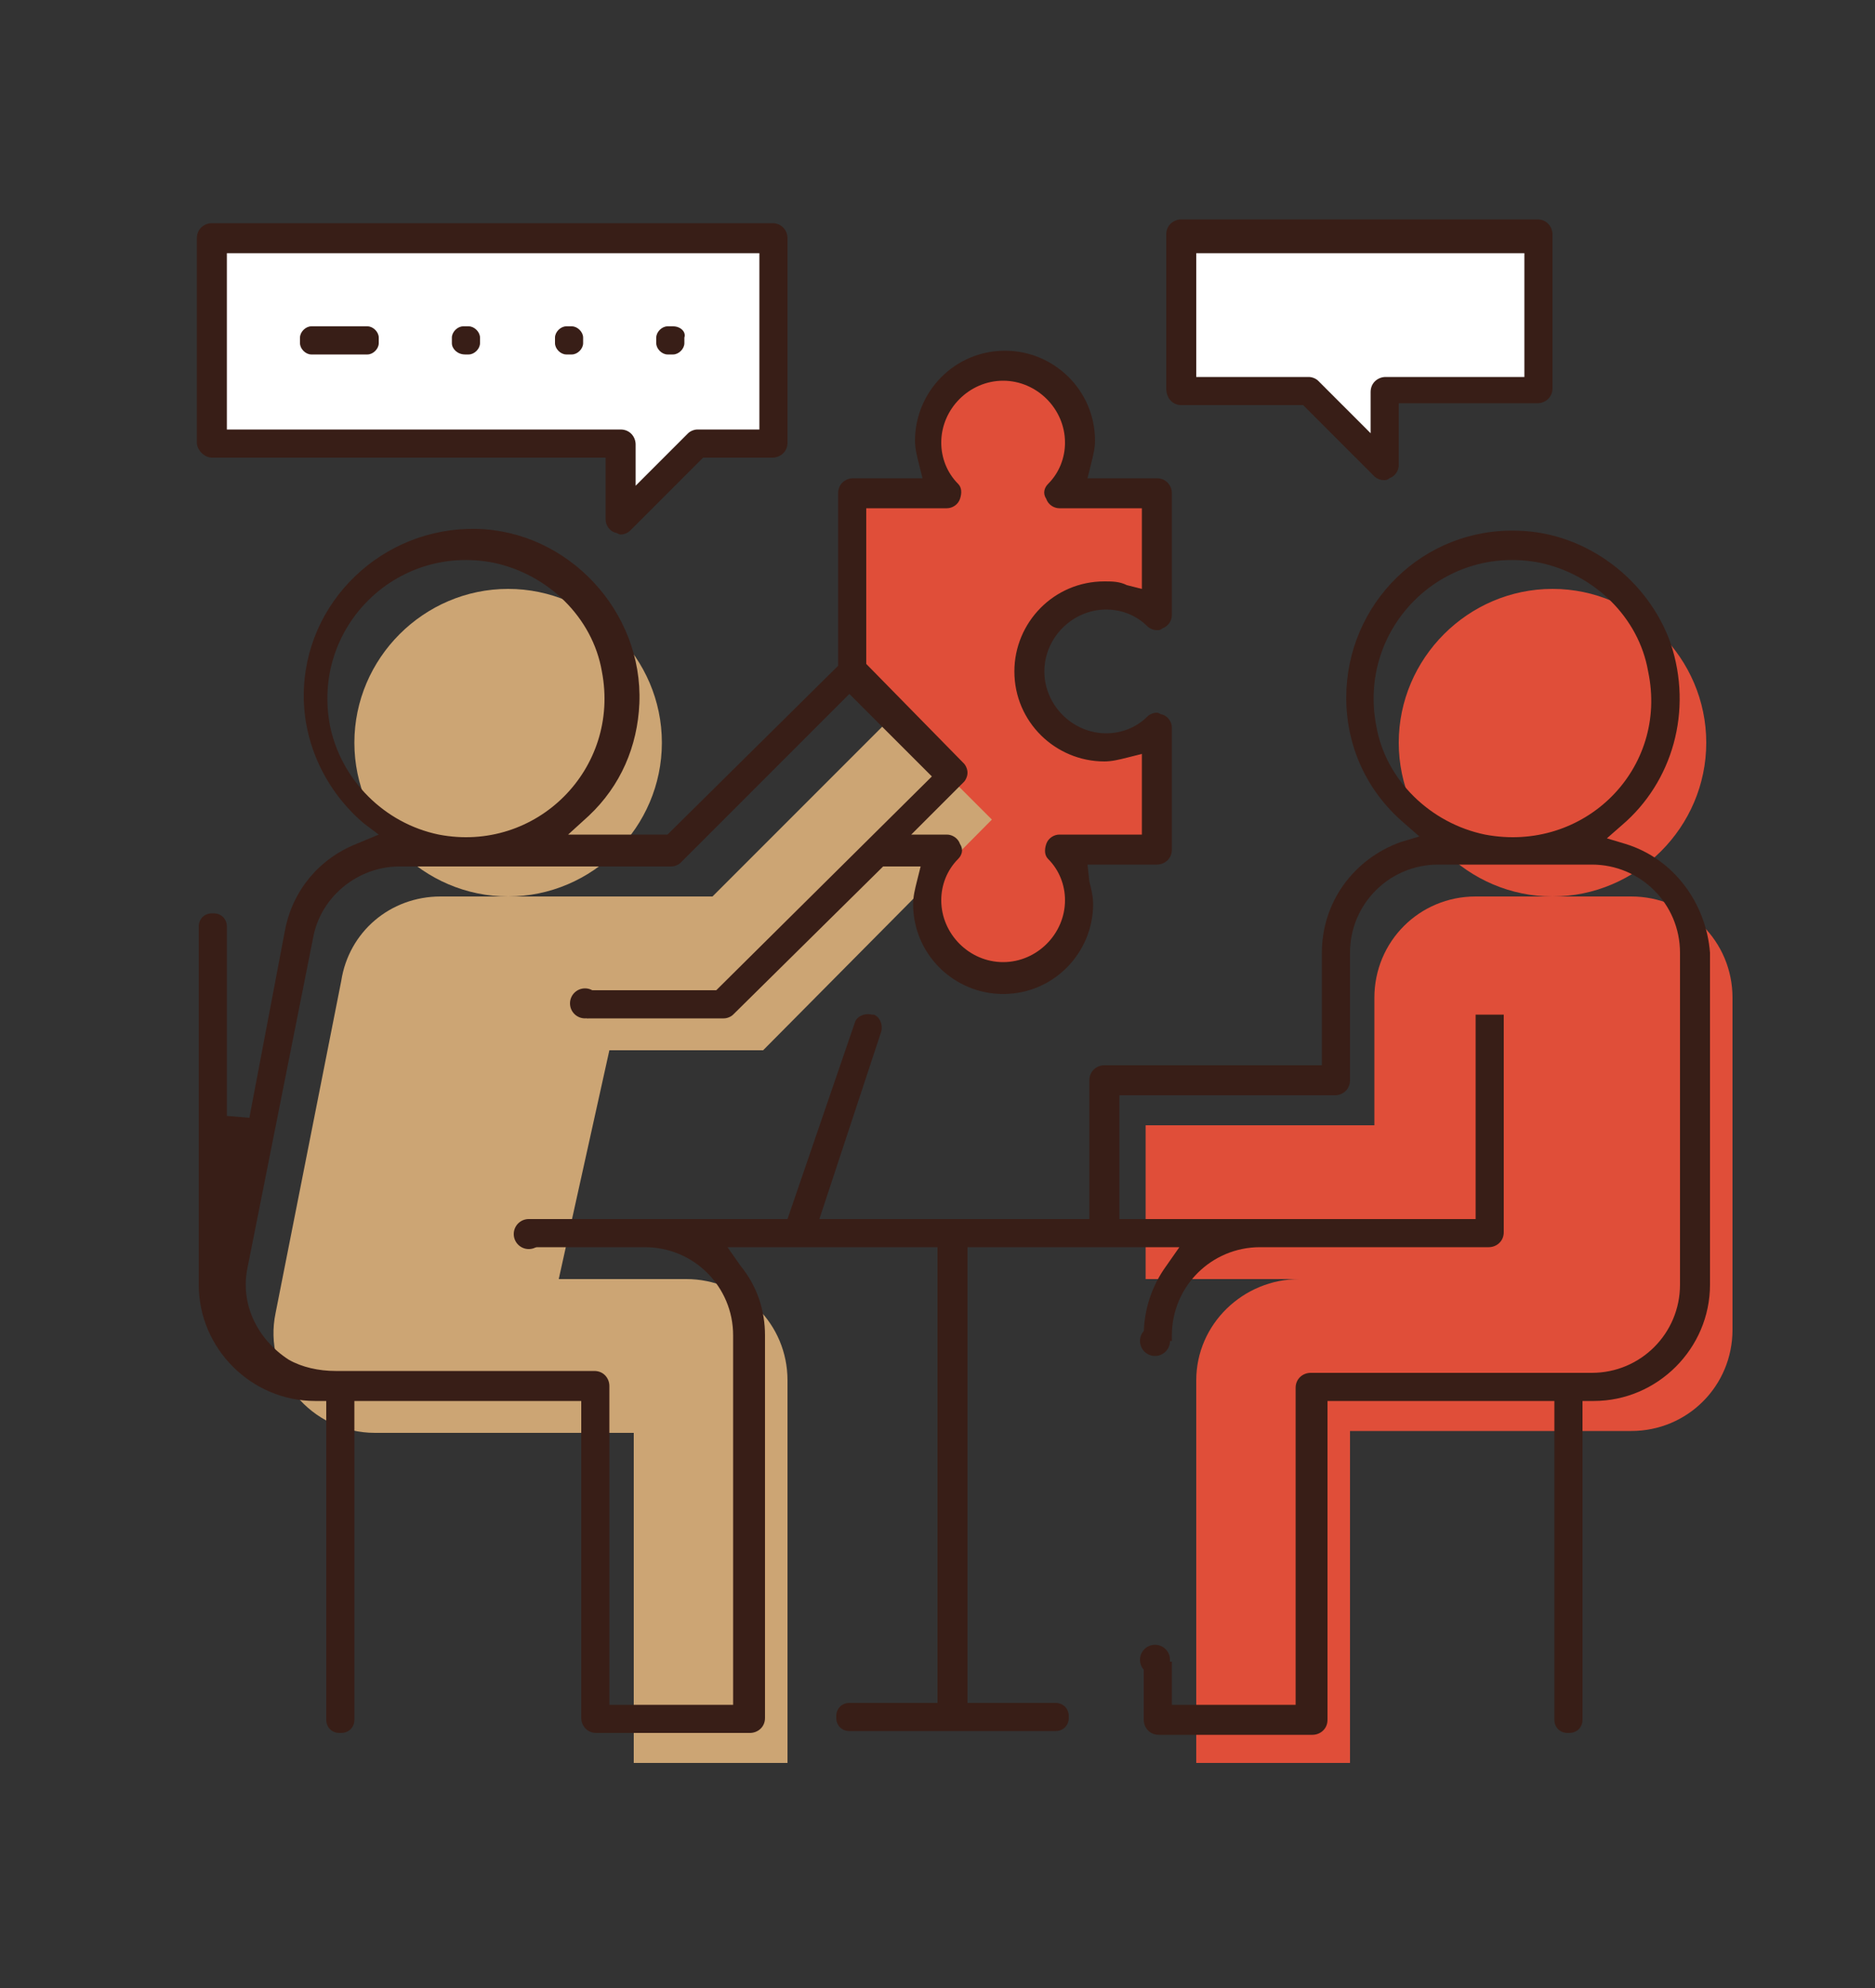
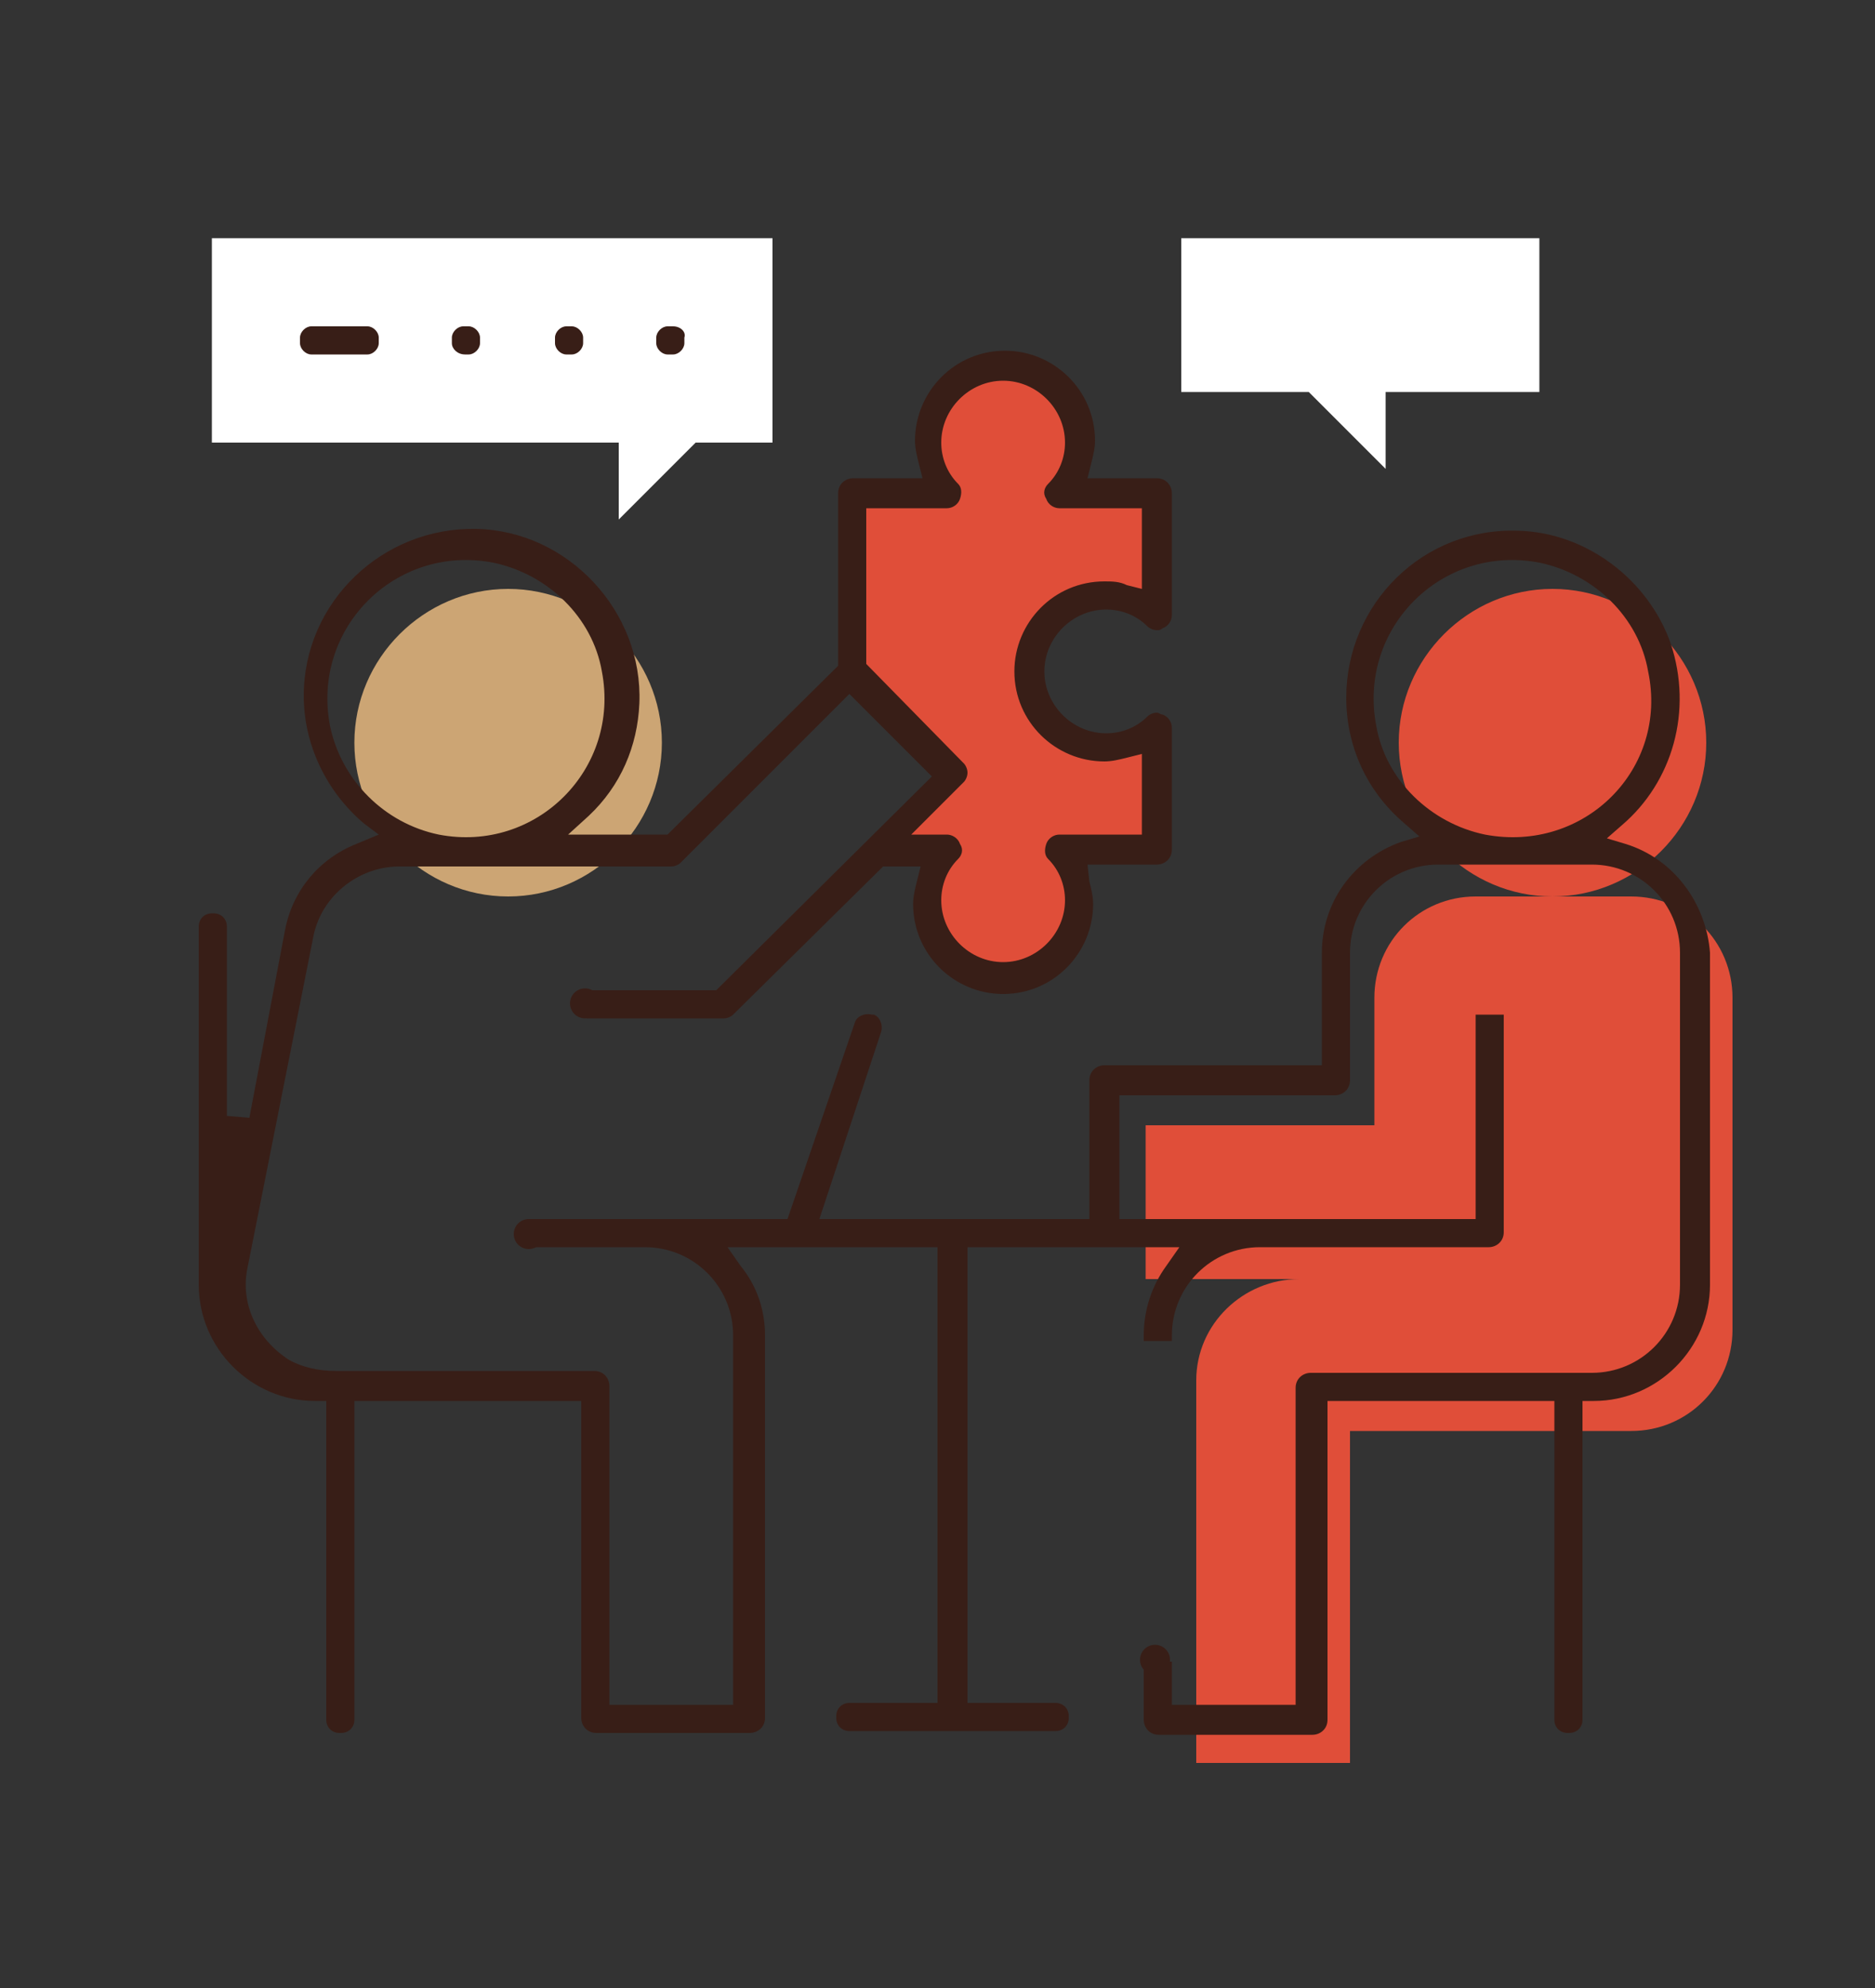
<svg xmlns="http://www.w3.org/2000/svg" version="1.1" id="Слой_1" x="0" y="0" viewBox="0 0 100 106" style="enable-background:new 0 0 100 106" xml:space="preserve">
  <rect x="0" y="0" width="100" height="106" fill="#333333" stroke="none" />
  <style>
    .st3{fill:#cca574}.st5{fill:#fff}.st7{fill:#E04E39}.st8{fill:#381E17}
  </style>
  <path class="st7" d="M69.3 68.2h-8.2V60h12.2v-6.8c0-3 2.4-5.4 5.4-5.4H87c3 0 5.4 2.4 5.4 5.4v17.7c0 3-2.4 5.4-5.4 5.4H72V94h-8.2V73.6c0-3 2.5-5.4 5.5-5.4z" />
  <path class="st5" d="M82.1 12.7v8.2h-8.2V25l-4.1-4.1H63v-8.2h19.1z" />
  <path class="st7" d="M91 39.6c0 4.5-3.7 8.2-8.2 8.2s-8.2-3.7-8.2-8.2 3.7-8.2 8.2-8.2 8.2 3.7 8.2 8.2zM53.5 52.2c-2.3 0-4.1-1.8-4.1-4.1 0-1 .4-2 1.1-2.7h-3.8l4.1-4.1-5.4-5.4v-9.5h5.1c-.7-.7-1.1-1.7-1.1-2.7 0-2.3 1.8-4.1 4.1-4.1s4.1 1.8 4.1 4.1c0 1-.4 2-1.1 2.7h5.1v6.5c-.7-.7-1.7-1.1-2.7-1.1-2.3 0-4.1 1.8-4.1 4.1s1.8 4.1 4.1 4.1c1 0 2-.4 2.7-1.1v6.5h-5.1c.7.7 1.1 1.7 1.1 2.7 0 2.2-1.9 4.1-4.1 4.1z" />
  <path class="st5" d="M11.3 23.6V12.7h29.9v10.9h-4.1L33 27.7v-4.1H11.3z" />
  <path class="st3" d="M35.3 39.6c0 4.5-3.7 8.2-8.2 8.2s-8.2-3.7-8.2-8.2 3.7-8.2 8.2-8.2 8.2 3.7 8.2 8.2z" />
-   <path class="st3" d="M23.5 47.8H38l9.5-9.5 5.4 5.4L40.7 56h-8.2l-2.7 12.2h6.8c3 0 5.4 2.4 5.4 5.4V94h-8.2V76.4H20c-3.4 0-6-3.1-5.3-6.4l3.5-17.7c.4-2.6 2.6-4.5 5.3-4.5z" />
-   <path class="st8" d="M11.3 24.4h21v3.3c0 .3.2.6.5.7.1 0 .2.1.3.1.2 0 .4-.1.5-.2l3.9-3.9h3.7c.4 0 .8-.3.8-.8V12.7c0-.4-.3-.8-.8-.8H11.3c-.4 0-.8.3-.8.8v10.9c0 .4.4.8.8.8zm.8-10.9h28.4v9.4h-3.3c-.2 0-.4.1-.5.2l-2.8 2.8v-2.2c0-.4-.3-.8-.8-.8h-21v-9.4zM63 21.6h6.5l3.8 3.8c.1.1.3.2.5.2.1 0 .2 0 .3-.1.3-.1.5-.4.5-.7v-3.3H82c.4 0 .8-.3.8-.8v-8.2c0-.4-.3-.8-.8-.8H63c-.4 0-.8.3-.8.8v8.2c0 .6.4.9.8.9zm.8-8.1h17.5v6.6h-7.4c-.4 0-.8.3-.8.8v2.2l-2.8-2.8c-.1-.1-.3-.2-.5-.2h-6v-6.6z" />
  <path class="st8" d="m86.7 45-1-.3.8-.7c2.7-2.3 3.8-6.1 2.6-9.7-1.2-3.4-4.5-5.9-8.1-6-5.1-.2-9.2 3.9-9.2 8.9 0 2.6 1.1 5 3.1 6.7l.8.7-1 .3c-2.5.9-4.2 3.2-4.2 5.9v6H58.9c-.4 0-.8.3-.8.8V65H43.7L47 55c.1-.4-.1-.8-.4-.9h-.1c-.4-.1-.8.1-.9.4L42 65H28.2v1.5h6.2c2.6 0 4.7 2.1 4.7 4.7v19.7h-6.6v-17c0-.4-.3-.8-.8-.8H17.9c-.9 0-1.8-.2-2.5-.6-1.7-1.1-2.6-3-2.2-4.9L16.7 50c.4-2.2 2.4-3.8 4.6-3.8h14.5c.2 0 .4-.1.5-.2l9-9 4.4 4.4-11.5 11.4h-6.9v1.5h7.3c.2 0 .4-.1.5-.2l8-7.9h2l-.2.8c-.1.4-.2.8-.2 1.2 0 2.7 2.2 4.8 4.8 4.8 2.7 0 4.8-2.2 4.8-4.8 0-.4-.1-.8-.2-1.2l-.1-.9h3.7c.4 0 .8-.3.8-.8v-6.5c0-.3-.2-.6-.5-.7-.1 0-.2-.1-.3-.1-.2 0-.4.1-.5.2-.6.6-1.4.9-2.2.9-1.8 0-3.3-1.5-3.3-3.3 0-1.8 1.5-3.3 3.3-3.3.8 0 1.6.3 2.2.9.1.1.3.2.5.2.1 0 .2 0 .3-.1.3-.1.5-.4.5-.7v-6.5c0-.4-.3-.8-.8-.8H58l.2-.8c.1-.4.2-.8.2-1.2 0-2.7-2.2-4.8-4.8-4.8-2.7 0-4.8 2.2-4.8 4.8 0 .4.1.8.2 1.2l.2.8h-3.7c-.4 0-.8.3-.8.8v9.2l-9.1 9h-5.3l1.1-1c1.7-1.6 2.6-3.7 2.7-6 .2-4.9-3.8-9.2-8.7-9.3-5-.1-9.2 3.9-9.2 8.9 0 2.6 1.2 5.1 3.2 6.8l.8.6-1.2.5c-2 .8-3.4 2.5-3.8 4.6l-1.9 10-1.2-.1V49.4c0-.4-.3-.7-.7-.7h-.1c-.4 0-.7.3-.7.7v19.1c0 3.4 2.8 6.2 6.2 6.2h.6v17c0 .4.3.7.7.7h.1c.4 0 .7-.3.7-.7v-17H31v16.9c0 .4.3.8.8.8H40c.4 0 .8-.3.8-.8V71.2c0-1.3-.4-2.6-1.3-3.7l-.7-1H50v24.3h-4.7c-.4 0-.7.3-.7.7v.1c0 .4.3.7.7.7h11c.4 0 .7-.3.7-.7v-.1c0-.4-.3-.7-.7-.7h-4.7V66.5h11.3l-.7 1c-.8 1.1-1.2 2.4-1.2 3.7v.3h1.5v-.3c0-2.6 2.1-4.7 4.7-4.7h12.2c.4 0 .8-.3.8-.8V54.1h-1.5V65h-19v-6.6h11.5c.4 0 .8-.3.8-.8v-6.8c0-2.6 2.1-4.7 4.7-4.7h8.2c2.6 0 4.7 2.1 4.7 4.7v17.7c0 2.6-2.1 4.7-4.7 4.7h-15c-.4 0-.8.3-.8.8v16.9h-6.6v-2.3H61v3.1c0 .4.3.8.8.8H70c.4 0 .8-.3.8-.8v-17h12.1v17c0 .4.3.7.7.7h.1c.4 0 .7-.3.7-.7v-17h.6c3.4 0 6.2-2.8 6.2-6.2V50.8c-.2-2.6-1.9-5-4.5-5.8zM46.1 27.1h4.4c.3 0 .6-.2.7-.5.1-.3.1-.6-.1-.8-.6-.6-.9-1.4-.9-2.2 0-1.8 1.5-3.3 3.3-3.3 1.8 0 3.3 1.5 3.3 3.3 0 .8-.3 1.6-.9 2.2-.2.2-.3.5-.1.8.1.3.4.5.7.5h4.4v4.3l-.8-.2c-.4-.2-.8-.2-1.2-.2-2.7 0-4.8 2.2-4.8 4.8 0 2.7 2.2 4.8 4.8 4.8.4 0 .8-.1 1.2-.2l.8-.2v4.3h-4.4c-.3 0-.6.2-.7.5-.1.3-.1.6.1.8.6.6.9 1.4.9 2.2 0 1.8-1.5 3.3-3.3 3.3-1.8 0-3.3-1.5-3.3-3.3 0-.8.3-1.6.9-2.2.2-.2.3-.5.1-.8-.1-.3-.4-.5-.7-.5h-1.9l2.8-2.8c.1-.1.2-.3.2-.5s-.1-.4-.2-.5l-5.2-5.3v-8.3zM17.6 38.7c-1-5.2 3.5-9.7 8.7-8.7 2.9.6 5.3 2.9 5.8 5.8 1 5.2-3.5 9.7-8.7 8.7-2.9-.6-5.2-2.9-5.8-5.8zm61.6 5.8c-2.9-.6-5.3-2.9-5.8-5.8-1-5.2 3.5-9.7 8.7-8.7 2.9.6 5.3 2.9 5.8 5.8 1.1 5.2-3.4 9.7-8.7 8.7zM16.6 18.9h3c.3 0 .6-.3.6-.6V18c0-.3-.3-.6-.6-.6h-3c-.3 0-.6.3-.6.6v.3c0 .3.3.6.6.6zM24.8 18.9h.2c.3 0 .6-.3.6-.6V18c0-.3-.3-.6-.6-.6h-.3c-.3 0-.6.3-.6.6v.3c0 .3.3.6.7.6zM30.2 18.9h.3c.3 0 .6-.3.6-.6V18c0-.3-.3-.6-.6-.6h-.3c-.3 0-.6.3-.6.6v.3c0 .3.3.6.6.6zM35.9 17.4h-.3c-.3 0-.6.3-.6.6v.3c0 .3.3.6.6.6h.3c.3 0 .6-.3.6-.6V18c.1-.3-.2-.6-.6-.6z" />
  <circle class="st8" cx="28.2" cy="65.8" r=".8" />
  <circle class="st8" cx="31.2" cy="53.5" r=".8" />
  <circle class="st8" cx="61.6" cy="88.5" r=".8" />
-   <circle class="st8" cx="61.6" cy="71.5" r=".8" />
</svg>